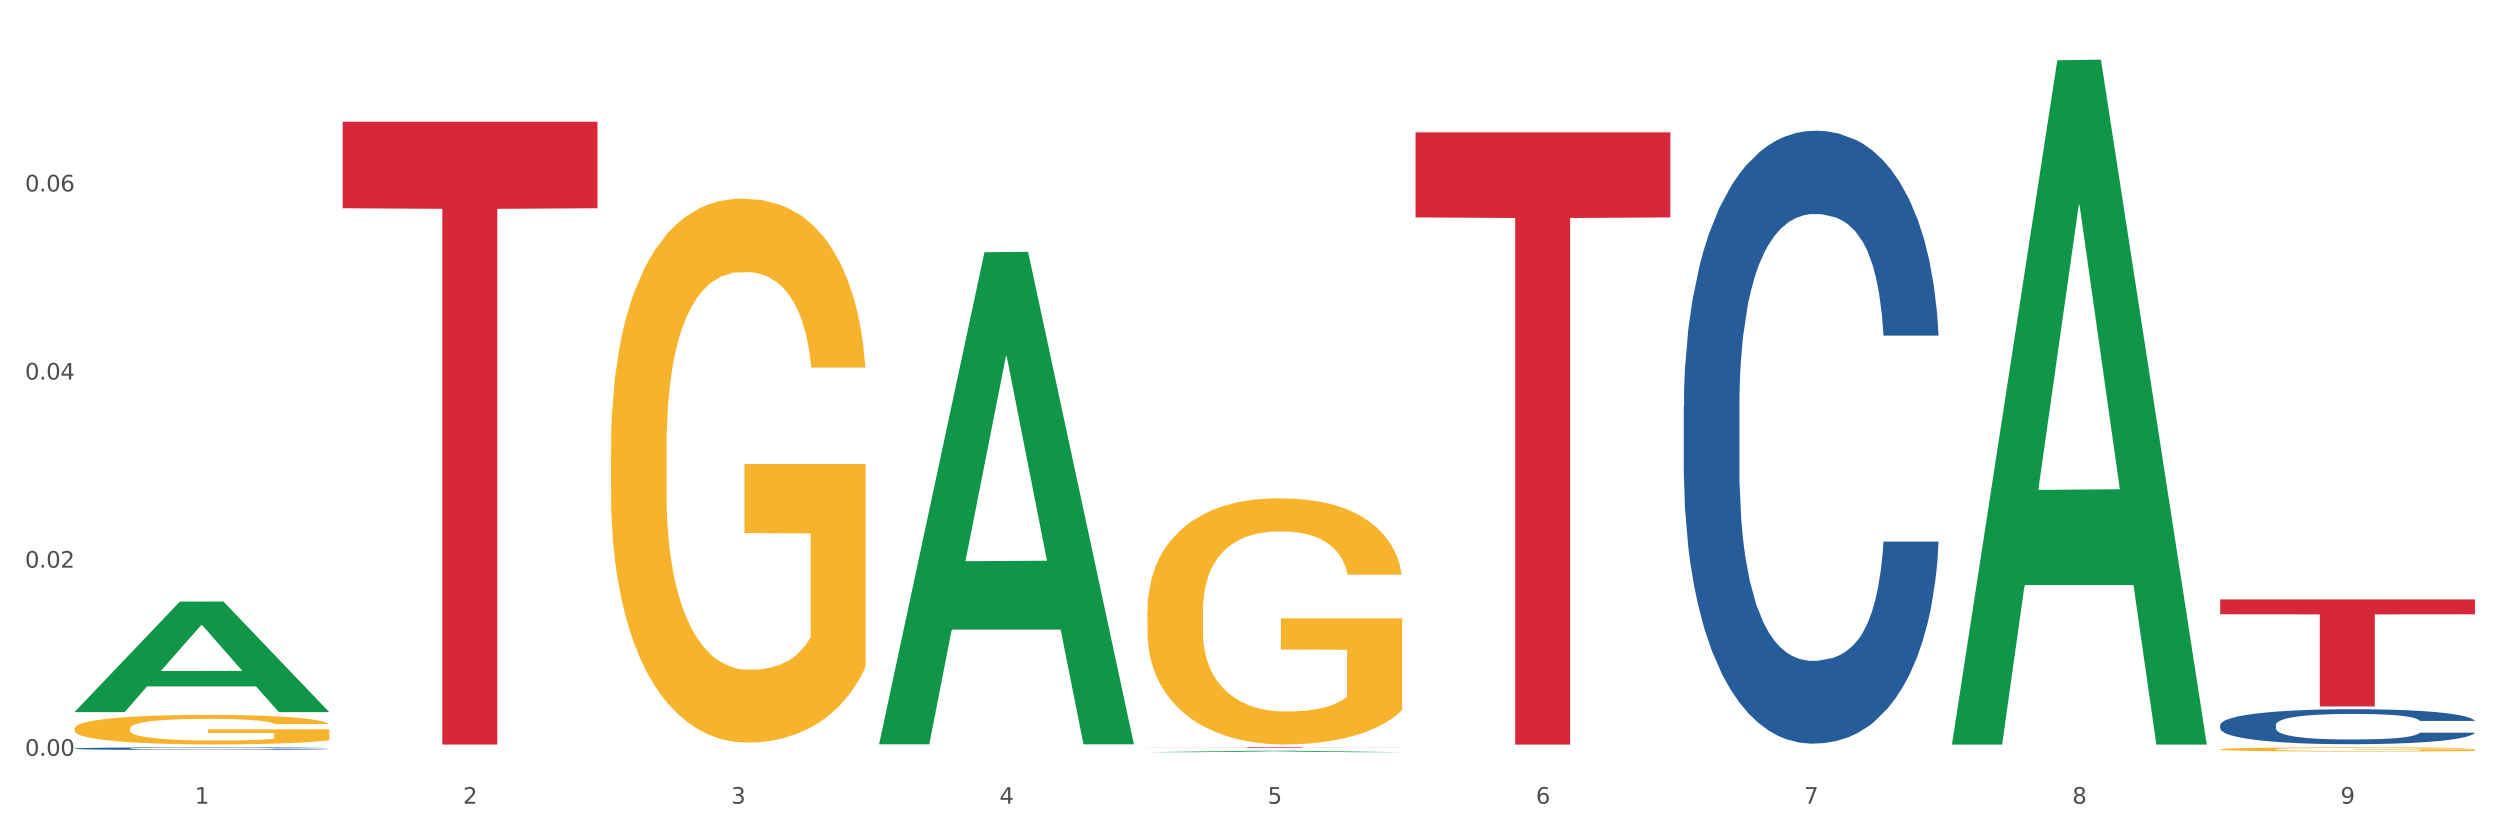
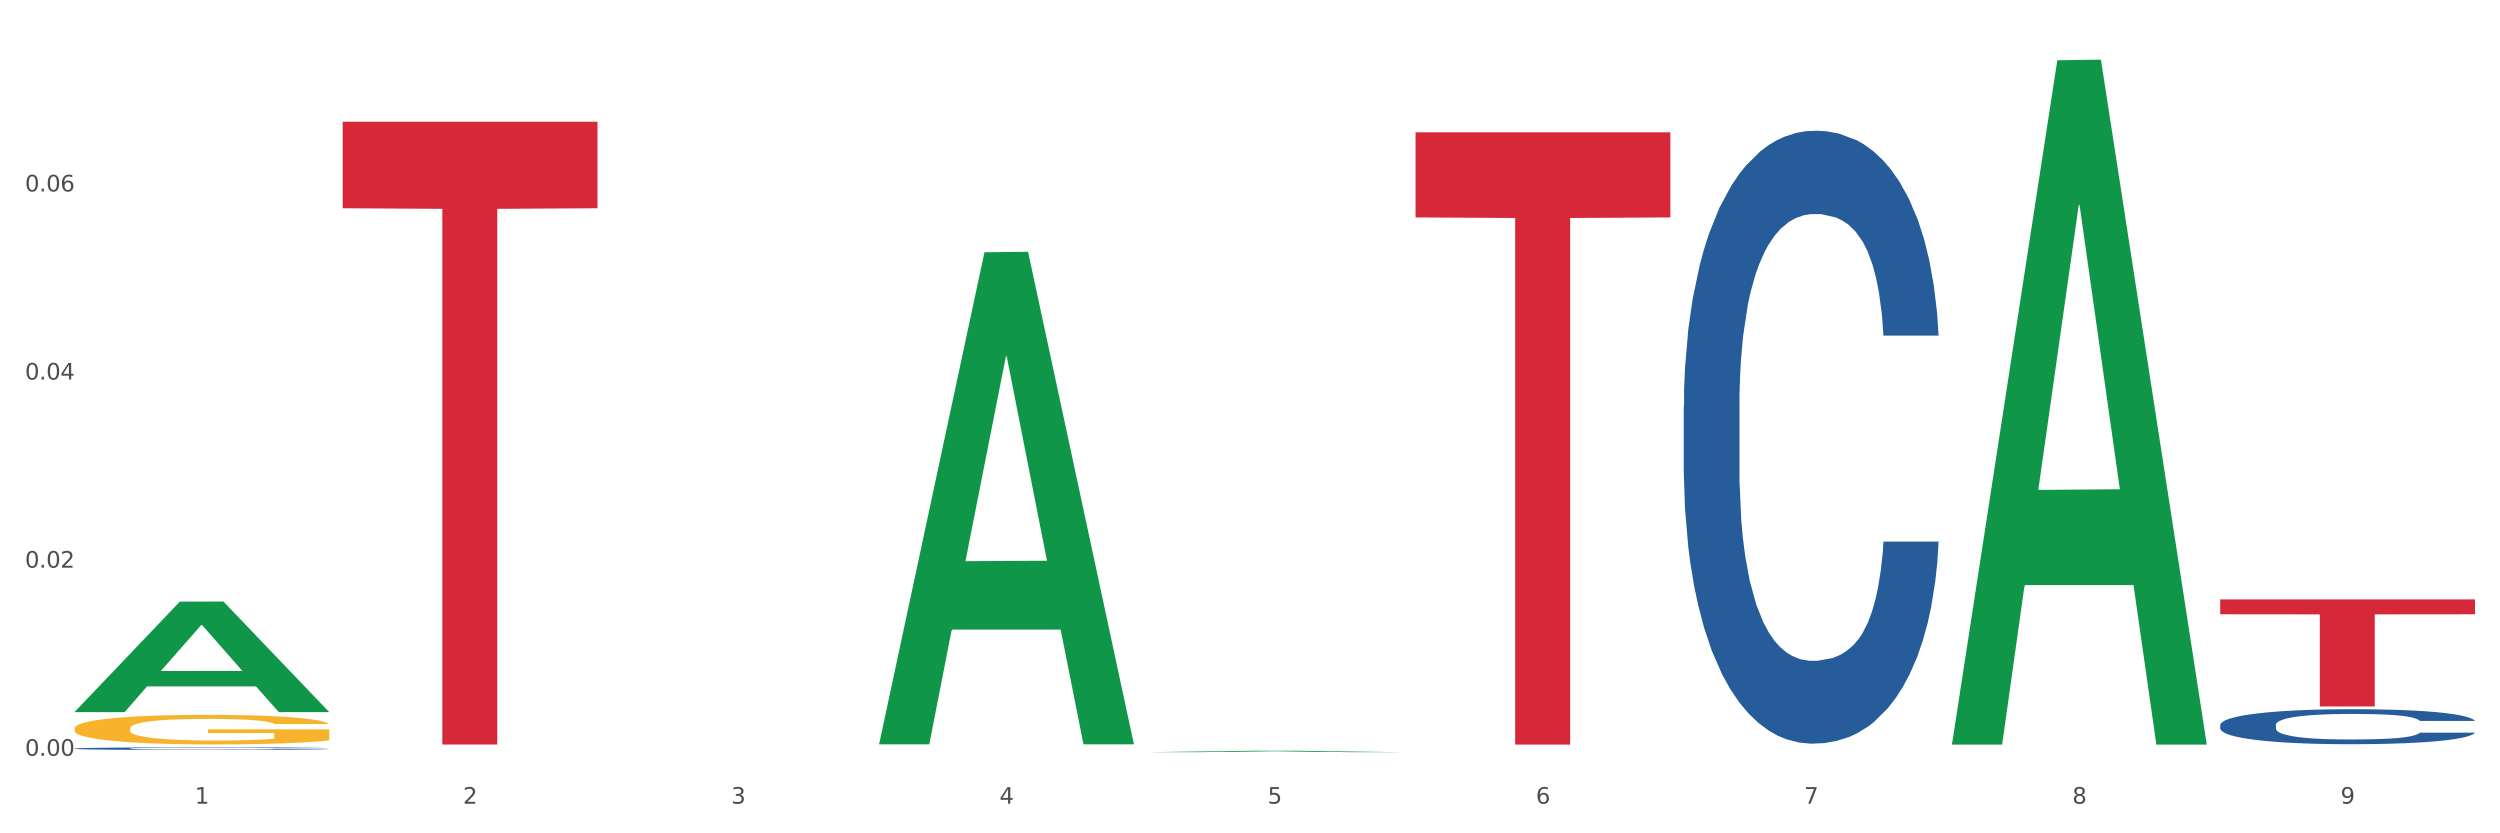
<svg xmlns="http://www.w3.org/2000/svg" xmlns:xlink="http://www.w3.org/1999/xlink" width="1080pt" height="360pt" viewBox="0 0 1080 360" version="1.1">
  <rect x="0" y="0" width="1080" height="360" fill="#333333" stroke="none" />
  <defs>
    <style type="text/css">*{stroke-linejoin: round; stroke-linecap: butt}</style>
  </defs>
  <g id="figure_1">
    <g id="patch_1">
      <path d="M 0 360  L 1080 360  L 1080 0  L 0 0  z " style="fill: #ffffff; stroke: #ffffff; stroke-linejoin: miter" />
    </g>
    <g id="axes_1">
      <g id="matplotlib.axis_1">
        <g id="xtick_1">
          <g id="text_1">
            <g style="fill: #4d4d4d" transform="translate(84.159 347.204) scale(0.096 -0.096)">
              <defs>
                <path id="DejaVuSans-31" d="M 794 531  L 1825 531  L 1825 4091  L 703 3866  L 703 4441  L 1819 4666  L 2450 4666  L 2450 531  L 3481 531  L 3481 0  L 794 0  L 794 531  z " transform="scale(0.016)" />
              </defs>
              <use xlink:href="#DejaVuSans-31" />
            </g>
          </g>
        </g>
        <g id="xtick_2">
          <g id="text_2">
            <g style="fill: #4d4d4d" transform="translate(200.027 347.204) scale(0.096 -0.096)">
              <defs>
                <path id="DejaVuSans-32" d="M 1228 531  L 3431 531  L 3431 0  L 469 0  L 469 531  Q 828 903 1448 1529  Q 2069 2156 2228 2338  Q 2531 2678 2651 2914  Q 2772 3150 2772 3378  Q 2772 3750 2511 3984  Q 2250 4219 1831 4219  Q 1534 4219 1204 4116  Q 875 4013 500 3803  L 500 4441  Q 881 4594 1212 4672  Q 1544 4750 1819 4750  Q 2544 4750 2975 4387  Q 3406 4025 3406 3419  Q 3406 3131 3298 2873  Q 3191 2616 2906 2266  Q 2828 2175 2409 1742  Q 1991 1309 1228 531  z " transform="scale(0.016)" />
              </defs>
              <use xlink:href="#DejaVuSans-32" />
            </g>
          </g>
        </g>
        <g id="xtick_3">
          <g id="text_3">
            <g style="fill: #4d4d4d" transform="translate(315.896 347.204) scale(0.096 -0.096)">
              <defs>
                <path id="DejaVuSans-33" d="M 2597 2516  Q 3050 2419 3304 2112  Q 3559 1806 3559 1356  Q 3559 666 3084 287  Q 2609 -91 1734 -91  Q 1441 -91 1130 -33  Q 819 25 488 141  L 488 750  Q 750 597 1062 519  Q 1375 441 1716 441  Q 2309 441 2620 675  Q 2931 909 2931 1356  Q 2931 1769 2642 2001  Q 2353 2234 1838 2234  L 1294 2234  L 1294 2753  L 1863 2753  Q 2328 2753 2575 2939  Q 2822 3125 2822 3475  Q 2822 3834 2567 4026  Q 2313 4219 1838 4219  Q 1578 4219 1281 4162  Q 984 4106 628 3988  L 628 4550  Q 988 4650 1302 4700  Q 1616 4750 1894 4750  Q 2613 4750 3031 4423  Q 3450 4097 3450 3541  Q 3450 3153 3228 2886  Q 3006 2619 2597 2516  z " transform="scale(0.016)" />
              </defs>
              <use xlink:href="#DejaVuSans-33" />
            </g>
          </g>
        </g>
        <g id="xtick_4">
          <g id="text_4">
            <g style="fill: #4d4d4d" transform="translate(431.765 347.204) scale(0.096 -0.096)">
              <defs>
                <path id="DejaVuSans-34" d="M 2419 4116  L 825 1625  L 2419 1625  L 2419 4116  z M 2253 4666  L 3047 4666  L 3047 1625  L 3713 1625  L 3713 1100  L 3047 1100  L 3047 0  L 2419 0  L 2419 1100  L 313 1100  L 313 1709  L 2253 4666  z " transform="scale(0.016)" />
              </defs>
              <use xlink:href="#DejaVuSans-34" />
            </g>
          </g>
        </g>
        <g id="xtick_5">
          <g id="text_5">
            <g style="fill: #4d4d4d" transform="translate(547.634 347.204) scale(0.096 -0.096)">
              <defs>
                <path id="DejaVuSans-35" d="M 691 4666  L 3169 4666  L 3169 4134  L 1269 4134  L 1269 2991  Q 1406 3038 1543 3061  Q 1681 3084 1819 3084  Q 2600 3084 3056 2656  Q 3513 2228 3513 1497  Q 3513 744 3044 326  Q 2575 -91 1722 -91  Q 1428 -91 1123 -41  Q 819 9 494 109  L 494 744  Q 775 591 1075 516  Q 1375 441 1709 441  Q 2250 441 2565 725  Q 2881 1009 2881 1497  Q 2881 1984 2565 2268  Q 2250 2553 1709 2553  Q 1456 2553 1204 2497  Q 953 2441 691 2322  L 691 4666  z " transform="scale(0.016)" />
              </defs>
              <use xlink:href="#DejaVuSans-35" />
            </g>
          </g>
        </g>
        <g id="xtick_6">
          <g id="text_6">
            <g style="fill: #4d4d4d" transform="translate(663.502 347.204) scale(0.096 -0.096)">
              <defs>
                <path id="DejaVuSans-36" d="M 2113 2584  Q 1688 2584 1439 2293  Q 1191 2003 1191 1497  Q 1191 994 1439 701  Q 1688 409 2113 409  Q 2538 409 2786 701  Q 3034 994 3034 1497  Q 3034 2003 2786 2293  Q 2538 2584 2113 2584  z M 3366 4563  L 3366 3988  Q 3128 4100 2886 4159  Q 2644 4219 2406 4219  Q 1781 4219 1451 3797  Q 1122 3375 1075 2522  Q 1259 2794 1537 2939  Q 1816 3084 2150 3084  Q 2853 3084 3261 2657  Q 3669 2231 3669 1497  Q 3669 778 3244 343  Q 2819 -91 2113 -91  Q 1303 -91 875 529  Q 447 1150 447 2328  Q 447 3434 972 4092  Q 1497 4750 2381 4750  Q 2619 4750 2861 4703  Q 3103 4656 3366 4563  z " transform="scale(0.016)" />
              </defs>
              <use xlink:href="#DejaVuSans-36" />
            </g>
          </g>
        </g>
        <g id="xtick_7">
          <g id="text_7">
            <g style="fill: #4d4d4d" transform="translate(779.371 347.204) scale(0.096 -0.096)">
              <defs>
                <path id="DejaVuSans-37" d="M 525 4666  L 3525 4666  L 3525 4397  L 1831 0  L 1172 0  L 2766 4134  L 525 4134  L 525 4666  z " transform="scale(0.016)" />
              </defs>
              <use xlink:href="#DejaVuSans-37" />
            </g>
          </g>
        </g>
        <g id="xtick_8">
          <g id="text_8">
            <g style="fill: #4d4d4d" transform="translate(895.24 347.204) scale(0.096 -0.096)">
              <defs>
                <path id="DejaVuSans-38" d="M 2034 2216  Q 1584 2216 1326 1975  Q 1069 1734 1069 1313  Q 1069 891 1326 650  Q 1584 409 2034 409  Q 2484 409 2743 651  Q 3003 894 3003 1313  Q 3003 1734 2745 1975  Q 2488 2216 2034 2216  z M 1403 2484  Q 997 2584 770 2862  Q 544 3141 544 3541  Q 544 4100 942 4425  Q 1341 4750 2034 4750  Q 2731 4750 3128 4425  Q 3525 4100 3525 3541  Q 3525 3141 3298 2862  Q 3072 2584 2669 2484  Q 3125 2378 3379 2068  Q 3634 1759 3634 1313  Q 3634 634 3220 271  Q 2806 -91 2034 -91  Q 1263 -91 848 271  Q 434 634 434 1313  Q 434 1759 690 2068  Q 947 2378 1403 2484  z M 1172 3481  Q 1172 3119 1398 2916  Q 1625 2713 2034 2713  Q 2441 2713 2670 2916  Q 2900 3119 2900 3481  Q 2900 3844 2670 4047  Q 2441 4250 2034 4250  Q 1625 4250 1398 4047  Q 1172 3844 1172 3481  z " transform="scale(0.016)" />
              </defs>
              <use xlink:href="#DejaVuSans-38" />
            </g>
          </g>
        </g>
        <g id="xtick_9">
          <g id="text_9">
            <g style="fill: #4d4d4d" transform="translate(1011.108 347.204) scale(0.096 -0.096)">
              <defs>
                <path id="DejaVuSans-39" d="M 703 97  L 703 672  Q 941 559 1184 500  Q 1428 441 1663 441  Q 2288 441 2617 861  Q 2947 1281 2994 2138  Q 2813 1869 2534 1725  Q 2256 1581 1919 1581  Q 1219 1581 811 2004  Q 403 2428 403 3163  Q 403 3881 828 4315  Q 1253 4750 1959 4750  Q 2769 4750 3195 4129  Q 3622 3509 3622 2328  Q 3622 1225 3098 567  Q 2575 -91 1691 -91  Q 1453 -91 1209 -44  Q 966 3 703 97  z M 1959 2075  Q 2384 2075 2632 2365  Q 2881 2656 2881 3163  Q 2881 3666 2632 3958  Q 2384 4250 1959 4250  Q 1534 4250 1286 3958  Q 1038 3666 1038 3163  Q 1038 2656 1286 2365  Q 1534 2075 1959 2075  z " transform="scale(0.016)" />
              </defs>
              <use xlink:href="#DejaVuSans-39" />
            </g>
          </g>
        </g>
        <g id="xtick_10" />
        <g id="xtick_11" />
        <g id="xtick_12" />
        <g id="xtick_13" />
        <g id="xtick_14" />
        <g id="xtick_15" />
        <g id="xtick_16" />
        <g id="xtick_17" />
      </g>
      <g id="matplotlib.axis_2">
        <g id="ytick_1">
          <g id="text_10">
            <g style="fill: #4d4d4d" transform="translate(10.8 326.5) scale(0.096 -0.096)">
              <defs>
                <path id="DejaVuSans-30" d="M 2034 4250  Q 1547 4250 1301 3770  Q 1056 3291 1056 2328  Q 1056 1369 1301 889  Q 1547 409 2034 409  Q 2525 409 2770 889  Q 3016 1369 3016 2328  Q 3016 3291 2770 3770  Q 2525 4250 2034 4250  z M 2034 4750  Q 2819 4750 3233 4129  Q 3647 3509 3647 2328  Q 3647 1150 3233 529  Q 2819 -91 2034 -91  Q 1250 -91 836 529  Q 422 1150 422 2328  Q 422 3509 836 4129  Q 1250 4750 2034 4750  z " transform="scale(0.016)" />
                <path id="DejaVuSans-2e" d="M 684 794  L 1344 794  L 1344 0  L 684 0  L 684 794  z " transform="scale(0.016)" />
              </defs>
              <use xlink:href="#DejaVuSans-30" />
              <use xlink:href="#DejaVuSans-2e" transform="translate(63.623 0)" />
              <use xlink:href="#DejaVuSans-30" transform="translate(95.41 0)" />
              <use xlink:href="#DejaVuSans-30" transform="translate(159.033 0)" />
            </g>
          </g>
        </g>
        <g id="ytick_2">
          <g id="text_11">
            <g style="fill: #4d4d4d" transform="translate(10.8 245.235) scale(0.096 -0.096)">
              <use xlink:href="#DejaVuSans-30" />
              <use xlink:href="#DejaVuSans-2e" transform="translate(63.623 0)" />
              <use xlink:href="#DejaVuSans-30" transform="translate(95.41 0)" />
              <use xlink:href="#DejaVuSans-32" transform="translate(159.033 0)" />
            </g>
          </g>
        </g>
        <g id="ytick_3">
          <g id="text_12">
            <g style="fill: #4d4d4d" transform="translate(10.8 163.971) scale(0.096 -0.096)">
              <use xlink:href="#DejaVuSans-30" />
              <use xlink:href="#DejaVuSans-2e" transform="translate(63.623 0)" />
              <use xlink:href="#DejaVuSans-30" transform="translate(95.41 0)" />
              <use xlink:href="#DejaVuSans-34" transform="translate(159.033 0)" />
            </g>
          </g>
        </g>
        <g id="ytick_4">
          <g id="text_13">
            <g style="fill: #4d4d4d" transform="translate(10.8 82.706) scale(0.096 -0.096)">
              <use xlink:href="#DejaVuSans-30" />
              <use xlink:href="#DejaVuSans-2e" transform="translate(63.623 0)" />
              <use xlink:href="#DejaVuSans-30" transform="translate(95.41 0)" />
              <use xlink:href="#DejaVuSans-36" transform="translate(159.033 0)" />
            </g>
          </g>
        </g>
        <g id="ytick_5" />
        <g id="ytick_6" />
        <g id="ytick_7" />
        <g id="ytick_8" />
      </g>
      <g id="PolyCollection_1">
        <path d="M 32.175 307.558  L 32.288 307.513  L 77.68 259.904  L 96.518 259.859  L 142.25 307.648  L 120.462 307.648  L 110.589 296.519  L 63.722 296.519  L 63.382 296.699  L 53.85 307.648  L 32.175 307.648  L 32.175 307.558  L 69.623 289.878  L 104.689 289.833  L 87.326 270.045  L 87.099 269.955  L 86.872 270.09  L 69.51 289.833  L 69.623 289.878  L 32.175 307.558  z " clip-path="url(#p297d8d089f)" style="fill: #109648" />
-         <path d="M 495.65 264.396  L 495.78 264.299  L 495.78 260.802  L 496.04 257.791  L 497.339 250.507  L 499.289 244.485  L 500.718 241.28  L 502.148 238.658  L 503.837 236.036  L 505.917 233.316  L 509.685 229.334  L 512.025 227.295  L 514.884 225.158  L 520.082 222.05  L 523.851 220.302  L 527.75 218.845  L 534.118 217.097  L 538.276 216.32  L 542.695 215.737  L 548.023 215.349  L 552.052 215.251  L 560.889 215.543  L 568.427 216.417  L 572.066 217.097  L 576.744 218.262  L 579.214 219.039  L 583.242 220.593  L 587.401 222.633  L 590.26 224.381  L 594.549 227.683  L 597.798 230.985  L 600.787 235.065  L 602.346 237.881  L 603.516 240.503  L 604.556 243.514  L 605.595 248.273  L 582.203 248.273  L 581.293 244.874  L 579.863 241.669  L 577.784 238.561  L 575.965 236.619  L 572.846 234.19  L 569.986 232.636  L 566.997 231.471  L 563.359 230.5  L 560.499 230.014  L 556.471 229.626  L 548.543 229.723  L 543.215 230.5  L 539.576 231.471  L 537.237 232.345  L 535.157 233.316  L 532.818 234.676  L 530.089 236.716  L 528.14 238.561  L 526.19 240.892  L 524.631 243.223  L 523.201 245.942  L 522.032 248.856  L 521.122 251.867  L 520.342 255.558  L 519.692 261.676  L 519.692 274.982  L 519.952 277.993  L 520.602 281.975  L 521.382 284.986  L 522.681 288.579  L 523.851 291.008  L 526.06 294.504  L 528.529 297.418  L 530.479 299.263  L 532.428 300.817  L 535.807 302.954  L 539.576 304.702  L 542.825 305.77  L 547.244 306.741  L 550.233 307.13  L 552.832 307.324  L 559.2 307.324  L 563.748 307.033  L 568.817 306.353  L 572.716 305.479  L 575.965 304.411  L 579.603 302.662  L 581.943 301.011  L 581.943 280.712  L 553.352 280.615  L 553.352 267.115  L 605.725 267.115  L 605.725 306.741  L 603.516 308.781  L 601.047 310.626  L 598.447 312.278  L 594.549 314.317  L 589.87 316.26  L 585.711 317.619  L 581.293 318.785  L 576.094 319.853  L 569.337 320.824  L 565.178 321.213  L 559.98 321.504  L 553.871 321.601  L 548.543 321.407  L 543.345 320.921  L 537.887 320.047  L 532.558 318.785  L 528.529 317.522  L 524.501 315.968  L 520.212 313.929  L 516.833 311.986  L 514.234 310.238  L 511.375 308.004  L 508.256 305.09  L 505.917 302.468  L 503.837 299.749  L 501.628 296.252  L 500.068 293.241  L 498.509 289.454  L 497.599 286.637  L 496.56 282.266  L 495.78 276.148  L 495.65 264.396  z " clip-path="url(#p297d8d089f)" style="fill: #f7b32b" />
-         <path d="M 959.125 323.687  L 959.255 323.686  L 959.255 323.626  L 959.515 323.575  L 960.814 323.451  L 962.764 323.349  L 964.193 323.295  L 965.623 323.25  L 967.312 323.206  L 969.391 323.159  L 973.16 323.092  L 975.5 323.057  L 978.359 323.021  L 983.557 322.968  L 987.326 322.938  L 991.225 322.914  L 997.593 322.884  L 1001.751 322.871  L 1006.17 322.861  L 1011.498 322.854  L 1015.527 322.853  L 1024.364 322.858  L 1031.902 322.872  L 1035.541 322.884  L 1040.219 322.904  L 1042.688 322.917  L 1046.717 322.943  L 1050.876 322.978  L 1053.735 323.008  L 1058.024 323.064  L 1061.273 323.12  L 1064.262 323.189  L 1065.821 323.237  L 1066.991 323.281  L 1068.03 323.333  L 1069.07 323.413  L 1045.677 323.413  L 1044.768 323.356  L 1043.338 323.301  L 1041.259 323.248  L 1039.439 323.215  L 1036.32 323.174  L 1033.461 323.148  L 1030.472 323.128  L 1026.833 323.112  L 1023.974 323.103  L 1019.946 323.097  L 1012.018 323.098  L 1006.69 323.112  L 1003.051 323.128  L 1000.712 323.143  L 998.632 323.159  L 996.293 323.183  L 993.564 323.217  L 991.614 323.248  L 989.665 323.288  L 988.106 323.328  L 986.676 323.374  L 985.506 323.423  L 984.597 323.474  L 983.817 323.537  L 983.167 323.641  L 983.167 323.867  L 983.427 323.918  L 984.077 323.986  L 984.857 324.037  L 986.156 324.098  L 987.326 324.139  L 989.535 324.198  L 992.004 324.248  L 993.954 324.279  L 995.903 324.306  L 999.282 324.342  L 1003.051 324.372  L 1006.3 324.39  L 1010.718 324.406  L 1013.708 324.413  L 1016.307 324.416  L 1022.675 324.416  L 1027.223 324.411  L 1032.292 324.4  L 1036.19 324.385  L 1039.439 324.367  L 1043.078 324.337  L 1045.418 324.309  L 1045.418 323.964  L 1016.827 323.963  L 1016.827 323.733  L 1069.2 323.733  L 1069.2 324.406  L 1066.991 324.441  L 1064.521 324.472  L 1061.922 324.5  L 1058.024 324.535  L 1053.345 324.568  L 1049.186 324.591  L 1044.768 324.611  L 1039.569 324.629  L 1032.811 324.645  L 1028.653 324.652  L 1023.454 324.657  L 1017.346 324.659  L 1012.018 324.655  L 1006.82 324.647  L 1001.361 324.632  L 996.033 324.611  L 992.004 324.589  L 987.976 324.563  L 983.687 324.528  L 980.308 324.495  L 977.709 324.466  L 974.85 324.428  L 971.731 324.378  L 969.391 324.334  L 967.312 324.288  L 965.103 324.228  L 963.543 324.177  L 961.984 324.113  L 961.074 324.065  L 960.034 323.991  L 959.255 323.887  L 959.125 323.687  z " clip-path="url(#p297d8d089f)" style="fill: #f7b32b" />
        <path d="M 959.125 313.169  L 959.255 313.155  L 959.255 312.768  L 959.645 312.244  L 961.076 311.277  L 962.898 310.545  L 966.021 309.689  L 967.712 309.33  L 969.924 308.93  L 974.478 308.281  L 979.683 307.729  L 983.326 307.425  L 986.058 307.232  L 992.173 306.887  L 995.686 306.735  L 999.33 306.611  L 1002.452 306.528  L 1007.657 306.431  L 1011.82 306.39  L 1016.635 306.376  L 1020.668 306.39  L 1026.003 306.445  L 1033.809 306.611  L 1036.802 306.707  L 1040.835 306.873  L 1044.999 307.094  L 1048.382 307.315  L 1052.285 307.632  L 1056.319 308.046  L 1060.222 308.571  L 1062.955 309.054  L 1065.167 309.565  L 1067.118 310.186  L 1068.549 310.863  L 1069.2 311.429  L 1045.389 311.429  L 1044.739 310.918  L 1043.438 310.366  L 1042.137 309.993  L 1040.705 309.689  L 1038.493 309.344  L 1036.542 309.123  L 1033.289 308.861  L 1030.296 308.695  L 1027.824 308.599  L 1024.832 308.516  L 1018.456 308.433  L 1013.902 308.433  L 1011.04 308.461  L 1007.527 308.53  L 1004.534 308.626  L 1001.021 308.792  L 998.289 308.971  L 995.556 309.206  L 993.995 309.372  L 991.653 309.676  L 990.092 309.924  L 988.01 310.352  L 986.839 310.656  L 984.757 311.443  L 983.846 312.023  L 983.456 312.423  L 983.196 312.865  L 983.196 315.019  L 983.976 315.985  L 984.627 316.399  L 985.668 316.869  L 987.619 317.476  L 990.482 318.07  L 993.474 318.498  L 995.947 318.76  L 998.289 318.953  L 1000.631 319.105  L 1003.493 319.243  L 1005.835 319.326  L 1009.348 319.409  L 1013.512 319.45  L 1016.765 319.45  L 1023.4 319.381  L 1026.393 319.312  L 1029.255 319.216  L 1032.378 319.064  L 1034.85 318.898  L 1036.282 318.774  L 1038.624 318.512  L 1040.445 318.235  L 1042.006 317.918  L 1043.047 317.642  L 1044.218 317.228  L 1045.129 316.758  L 1045.389 316.51  L 1069.2 316.51  L 1068.68 317.007  L 1067.769 317.49  L 1065.947 318.139  L 1064.516 318.512  L 1062.304 318.967  L 1059.962 319.354  L 1056.709 319.782  L 1053.717 320.099  L 1050.594 320.375  L 1047.211 320.624  L 1041.096 320.969  L 1038.884 321.066  L 1034.2 321.231  L 1030.557 321.328  L 1025.222 321.425  L 1019.757 321.48  L 1014.032 321.494  L 1008.958 321.466  L 1003.363 321.383  L 999.85 321.3  L 995.947 321.176  L 991.393 320.983  L 987.099 320.748  L 983.065 320.472  L 979.292 320.154  L 975.779 319.796  L 971.225 319.202  L 967.842 318.622  L 965.37 318.084  L 963.679 317.628  L 961.987 317.048  L 961.076 316.648  L 959.645 315.681  L 959.125 314.784  L 959.125 313.169  z " clip-path="url(#p297d8d089f)" style="fill: #255c99" />
        <path d="M 727.387 175.444  L 727.517 175.202  L 727.517 168.431  L 727.908 159.241  L 729.339 142.312  L 731.161 129.495  L 734.283 114.501  L 735.975 108.213  L 738.187 101.2  L 742.741 89.834  L 747.945 80.16  L 751.588 74.84  L 754.321 71.454  L 760.436 65.408  L 763.949 62.748  L 767.592 60.571  L 770.715 59.12  L 775.919 57.428  L 780.083 56.702  L 784.897 56.46  L 788.931 56.702  L 794.265 57.669  L 802.072 60.571  L 805.065 62.264  L 809.098 65.166  L 813.262 69.036  L 816.645 72.905  L 820.548 78.467  L 824.581 85.722  L 828.485 94.912  L 831.217 103.377  L 833.429 112.325  L 835.381 123.207  L 836.812 135.057  L 837.463 144.973  L 813.652 144.973  L 813.001 136.025  L 811.7 126.351  L 810.399 119.822  L 808.968 114.501  L 806.756 108.455  L 804.804 104.586  L 801.551 99.991  L 798.559 97.089  L 796.087 95.396  L 793.094 93.945  L 786.719 92.494  L 782.165 92.494  L 779.302 92.978  L 775.789 94.187  L 772.797 95.88  L 769.284 98.782  L 766.551 101.926  L 763.819 106.037  L 762.257 108.939  L 759.915 114.259  L 758.354 118.612  L 756.272 126.109  L 755.101 131.43  L 753.019 145.214  L 752.109 155.372  L 751.718 162.385  L 751.458 170.124  L 751.458 207.85  L 752.239 224.779  L 752.889 232.034  L 753.93 240.256  L 755.882 250.897  L 758.744 261.296  L 761.737 268.793  L 764.209 273.388  L 766.551 276.774  L 768.893 279.434  L 771.756 281.852  L 774.098 283.303  L 777.611 284.754  L 781.774 285.48  L 785.027 285.48  L 791.663 284.271  L 794.656 283.062  L 797.518 281.369  L 800.641 278.709  L 803.113 275.806  L 804.544 273.63  L 806.886 269.035  L 808.708 264.198  L 810.269 258.636  L 811.31 253.799  L 812.481 246.544  L 813.392 238.322  L 813.652 233.969  L 837.463 233.969  L 836.942 242.675  L 836.031 251.139  L 834.21 262.505  L 832.779 269.035  L 830.567 277.016  L 828.225 283.787  L 824.972 291.284  L 821.979 296.846  L 818.856 301.683  L 815.474 306.036  L 809.358 312.082  L 807.146 313.775  L 802.462 316.677  L 798.819 318.37  L 793.485 320.063  L 788.02 321.03  L 782.295 321.272  L 777.22 320.788  L 771.626 319.337  L 768.113 317.886  L 764.209 315.71  L 759.655 312.324  L 755.362 308.213  L 751.328 303.376  L 747.555 297.814  L 744.042 291.526  L 739.488 281.127  L 736.105 270.97  L 733.633 261.538  L 731.941 253.557  L 730.25 243.4  L 729.339 236.387  L 727.908 219.458  L 727.387 203.739  L 727.387 175.444  z " clip-path="url(#p297d8d089f)" style="fill: #255c99" />
        <path d="M 32.175 323.37  L 32.305 323.369  L 32.305 323.34  L 32.695 323.3  L 34.127 323.226  L 35.948 323.17  L 39.071 323.105  L 40.762 323.078  L 42.974 323.047  L 47.528 322.998  L 52.733 322.956  L 56.376 322.933  L 59.108 322.918  L 65.224 322.892  L 68.737 322.88  L 72.38 322.871  L 75.503 322.864  L 80.707 322.857  L 84.871 322.854  L 89.685 322.853  L 93.718 322.854  L 99.053 322.858  L 106.86 322.871  L 109.852 322.878  L 113.886 322.891  L 118.049 322.907  L 121.432 322.924  L 125.336 322.948  L 129.369 322.98  L 133.273 323.02  L 136.005 323.057  L 138.217 323.096  L 140.168 323.143  L 141.6 323.195  L 142.25 323.238  L 118.44 323.238  L 117.789 323.199  L 116.488 323.157  L 115.187 323.128  L 113.756 323.105  L 111.544 323.079  L 109.592 323.062  L 106.339 323.042  L 103.347 323.029  L 100.874 323.022  L 97.882 323.016  L 91.506 323.009  L 86.952 323.009  L 84.09 323.011  L 80.577 323.017  L 77.584 323.024  L 74.071 323.037  L 71.339 323.05  L 68.607 323.068  L 67.045 323.081  L 64.703 323.104  L 63.142 323.123  L 61.06 323.156  L 59.889 323.179  L 57.807 323.239  L 56.896 323.283  L 56.506 323.313  L 56.246 323.347  L 56.246 323.511  L 57.027 323.585  L 57.677 323.616  L 58.718 323.652  L 60.67 323.698  L 63.532 323.744  L 66.525 323.776  L 68.997 323.796  L 71.339 323.811  L 73.681 323.822  L 76.543 323.833  L 78.885 323.839  L 82.398 323.846  L 86.562 323.849  L 89.815 323.849  L 96.451 323.843  L 99.443 323.838  L 102.306 323.831  L 105.428 323.819  L 107.901 323.807  L 109.332 323.797  L 111.674 323.777  L 113.495 323.756  L 115.057 323.732  L 116.098 323.711  L 117.269 323.679  L 118.179 323.644  L 118.44 323.625  L 142.25 323.625  L 141.73 323.663  L 140.819 323.699  L 138.997 323.749  L 137.566 323.777  L 135.354 323.812  L 133.012 323.841  L 129.759 323.874  L 126.767 323.898  L 123.644 323.919  L 120.261 323.938  L 114.146 323.964  L 111.934 323.972  L 107.25 323.984  L 103.607 323.992  L 98.272 323.999  L 92.807 324.003  L 87.083 324.004  L 82.008 324.002  L 76.413 323.996  L 72.9 323.99  L 68.997 323.98  L 64.443 323.966  L 60.149 323.948  L 56.116 323.927  L 52.342 323.902  L 48.829 323.875  L 44.275 323.83  L 40.893 323.786  L 38.42 323.745  L 36.729 323.71  L 35.037 323.666  L 34.127 323.635  L 32.695 323.562  L 32.175 323.493  L 32.175 323.37  z " clip-path="url(#p297d8d089f)" style="fill: #255c99" />
        <path d="M 148.044 52.577  L 258.119 52.577  L 258.119 89.966  L 214.819 90.219  L 214.819 321.63  L 191.083 321.63  L 191.083 90.219  L 148.044 89.966  L 148.044 52.829  L 148.044 52.577  z " clip-path="url(#p297d8d089f)" style="fill: #d62839" />
-         <path d="M 495.65 322.853  L 605.725 322.853  L 605.725 322.892  L 562.425 322.892  L 562.425 323.134  L 538.689 323.134  L 538.689 322.892  L 495.65 322.892  L 495.65 322.853  L 495.65 322.853  z " clip-path="url(#p297d8d089f)" style="fill: #d62839" />
        <path d="M 611.519 57.172  L 721.594 57.172  L 721.594 93.928  L 678.294 94.176  L 678.294 321.664  L 654.557 321.664  L 654.557 94.176  L 611.519 93.928  L 611.519 57.421  L 611.519 57.172  z " clip-path="url(#p297d8d089f)" style="fill: #d62839" />
        <path d="M 959.125 258.946  L 1069.2 258.946  L 1069.2 265.372  L 1025.9 265.416  L 1025.9 305.187  L 1002.164 305.187  L 1002.164 265.416  L 959.125 265.372  L 959.125 258.99  L 959.125 258.946  z " clip-path="url(#p297d8d089f)" style="fill: #d62839" />
-         <path d="M 263.912 194.4  L 264.042 194.185  L 264.042 186.458  L 264.302 179.804  L 265.602 163.705  L 267.551 150.397  L 268.981 143.313  L 270.41 137.518  L 272.1 131.722  L 274.179 125.712  L 277.948 116.911  L 280.287 112.404  L 283.146 107.681  L 288.345 100.813  L 292.114 96.949  L 296.012 93.729  L 302.38 89.866  L 306.539 88.148  L 310.958 86.86  L 316.286 86.002  L 320.315 85.787  L 329.152 86.431  L 336.689 88.363  L 340.328 89.866  L 345.007 92.441  L 347.476 94.159  L 351.505 97.593  L 355.663 102.101  L 358.523 105.964  L 362.811 113.262  L 366.06 120.56  L 369.049 129.576  L 370.609 135.801  L 371.778 141.596  L 372.818 148.25  L 373.858 158.768  L 350.465 158.768  L 349.555 151.255  L 348.126 144.172  L 346.047 137.303  L 344.227 133.01  L 341.108 127.644  L 338.249 124.209  L 335.26 121.634  L 331.621 119.487  L 328.762 118.414  L 324.733 117.555  L 316.806 117.77  L 311.477 119.487  L 307.839 121.634  L 305.499 123.565  L 303.42 125.712  L 301.081 128.717  L 298.352 133.225  L 296.402 137.303  L 294.453 142.455  L 292.893 147.606  L 291.464 153.616  L 290.294 160.056  L 289.384 166.71  L 288.605 174.867  L 287.955 188.39  L 287.955 217.797  L 288.215 224.451  L 288.865 233.251  L 289.644 239.905  L 290.944 247.847  L 292.114 253.214  L 294.323 260.941  L 296.792 267.381  L 298.741 271.459  L 300.691 274.893  L 304.07 279.616  L 307.839 283.479  L 311.088 285.84  L 315.506 287.987  L 318.495 288.845  L 321.094 289.275  L 327.462 289.275  L 332.011 288.631  L 337.079 287.128  L 340.978 285.196  L 344.227 282.835  L 347.866 278.972  L 350.205 275.323  L 350.205 230.461  L 321.614 230.246  L 321.614 200.41  L 373.988 200.41  L 373.988 287.987  L 371.778 292.495  L 369.309 296.573  L 366.71 300.222  L 362.811 304.73  L 358.133 309.023  L 353.974 312.028  L 349.555 314.603  L 344.357 316.965  L 337.599 319.111  L 333.44 319.97  L 328.242 320.614  L 322.134 320.828  L 316.806 320.399  L 311.607 319.326  L 306.149 317.394  L 300.821 314.603  L 296.792 311.813  L 292.763 308.379  L 288.475 303.871  L 285.096 299.578  L 282.497 295.714  L 279.637 290.777  L 276.518 284.338  L 274.179 278.542  L 272.1 272.532  L 269.891 264.805  L 268.331 258.151  L 266.772 249.779  L 265.862 243.554  L 264.822 233.895  L 264.042 220.372  L 263.912 194.4  z " clip-path="url(#p297d8d089f)" style="fill: #f7b32b" />
        <path d="M 32.175 314.735  L 32.305 314.723  L 32.305 314.304  L 32.565 313.942  L 33.864 313.068  L 35.814 312.345  L 37.243 311.96  L 38.673 311.646  L 40.362 311.331  L 42.442 311.004  L 46.211 310.526  L 48.55 310.282  L 51.409 310.025  L 56.607 309.652  L 60.376 309.442  L 64.275 309.267  L 70.643 309.057  L 74.802 308.964  L 79.22 308.894  L 84.548 308.848  L 88.577 308.836  L 97.414 308.871  L 104.952 308.976  L 108.591 309.057  L 113.269 309.197  L 115.739 309.291  L 119.767 309.477  L 123.926 309.722  L 126.785 309.932  L 131.074 310.328  L 134.323 310.725  L 137.312 311.214  L 138.871 311.552  L 140.041 311.867  L 141.081 312.228  L 142.12 312.8  L 118.728 312.8  L 117.818 312.392  L 116.388 312.007  L 114.309 311.634  L 112.49 311.401  L 109.371 311.109  L 106.512 310.923  L 103.522 310.783  L 99.884 310.666  L 97.025 310.608  L 92.996 310.561  L 85.068 310.573  L 79.74 310.666  L 76.101 310.783  L 73.762 310.888  L 71.683 311.004  L 69.343 311.168  L 66.614 311.412  L 64.665 311.634  L 62.715 311.914  L 61.156 312.193  L 59.726 312.52  L 58.557 312.87  L 57.647 313.231  L 56.867 313.674  L 56.217 314.409  L 56.217 316.006  L 56.477 316.367  L 57.127 316.845  L 57.907 317.207  L 59.206 317.638  L 60.376 317.929  L 62.585 318.349  L 65.055 318.699  L 67.004 318.92  L 68.953 319.107  L 72.332 319.363  L 76.101 319.573  L 79.35 319.701  L 83.769 319.818  L 86.758 319.865  L 89.357 319.888  L 95.725 319.888  L 100.274 319.853  L 105.342 319.771  L 109.241 319.666  L 112.49 319.538  L 116.129 319.328  L 118.468 319.13  L 118.468 316.694  L 89.877 316.682  L 89.877 315.061  L 142.25 315.061  L 142.25 319.818  L 140.041 320.063  L 137.572 320.284  L 134.973 320.482  L 131.074 320.727  L 126.395 320.96  L 122.237 321.124  L 117.818 321.264  L 112.62 321.392  L 105.862 321.508  L 101.703 321.555  L 96.505 321.59  L 90.397 321.602  L 85.068 321.578  L 79.87 321.52  L 74.412 321.415  L 69.083 321.264  L 65.055 321.112  L 61.026 320.925  L 56.737 320.681  L 53.358 320.447  L 50.759 320.238  L 47.9 319.97  L 44.781 319.62  L 42.442 319.305  L 40.362 318.979  L 38.153 318.559  L 36.594 318.197  L 35.034 317.743  L 34.124 317.405  L 33.085 316.88  L 32.305 316.146  L 32.175 314.735  z " clip-path="url(#p297d8d089f)" style="fill: #f7b32b" />
        <path d="M 379.781 321.149  L 379.895 320.949  L 425.286 108.972  L 444.124 108.772  L 489.856 321.548  L 468.068 321.548  L 458.196 272  L 411.328 272  L 410.988 272.8  L 401.456 321.548  L 379.781 321.548  L 379.781 321.149  L 417.229 242.431  L 452.295 242.232  L 434.932 154.124  L 434.705 153.725  L 434.478 154.324  L 417.116 242.232  L 417.229 242.431  L 379.781 321.149  z " clip-path="url(#p297d8d089f)" style="fill: #109648" />
        <path d="M 495.65 324.948  L 495.763 324.948  L 541.155 324.323  L 559.993 324.322  L 605.725 324.95  L 583.937 324.95  L 574.064 324.803  L 527.197 324.803  L 526.857 324.806  L 517.324 324.95  L 495.65 324.95  L 495.65 324.948  L 533.098 324.716  L 568.163 324.716  L 550.801 324.456  L 550.574 324.455  L 550.347 324.456  L 532.985 324.716  L 533.098 324.716  L 495.65 324.948  z " clip-path="url(#p297d8d089f)" style="fill: #109648" />
        <path d="M 843.256 321.101  L 843.369 320.823  L 888.761 26.037  L 907.599 25.759  L 953.331 321.657  L 931.543 321.657  L 921.67 252.753  L 874.803 252.753  L 874.463 253.864  L 864.931 321.657  L 843.256 321.657  L 843.256 321.101  L 880.704 211.633  L 915.77 211.355  L 898.407 88.829  L 898.18 88.273  L 897.953 89.106  L 880.591 211.355  L 880.704 211.633  L 843.256 321.101  z " clip-path="url(#p297d8d089f)" style="fill: #109648" />
      </g>
    </g>
  </g>
  <defs>
    <clipPath id="p297d8d089f">
      <rect x="32.175" y="10.8" width="1037.025" height="329.109" />
    </clipPath>
  </defs>
</svg>